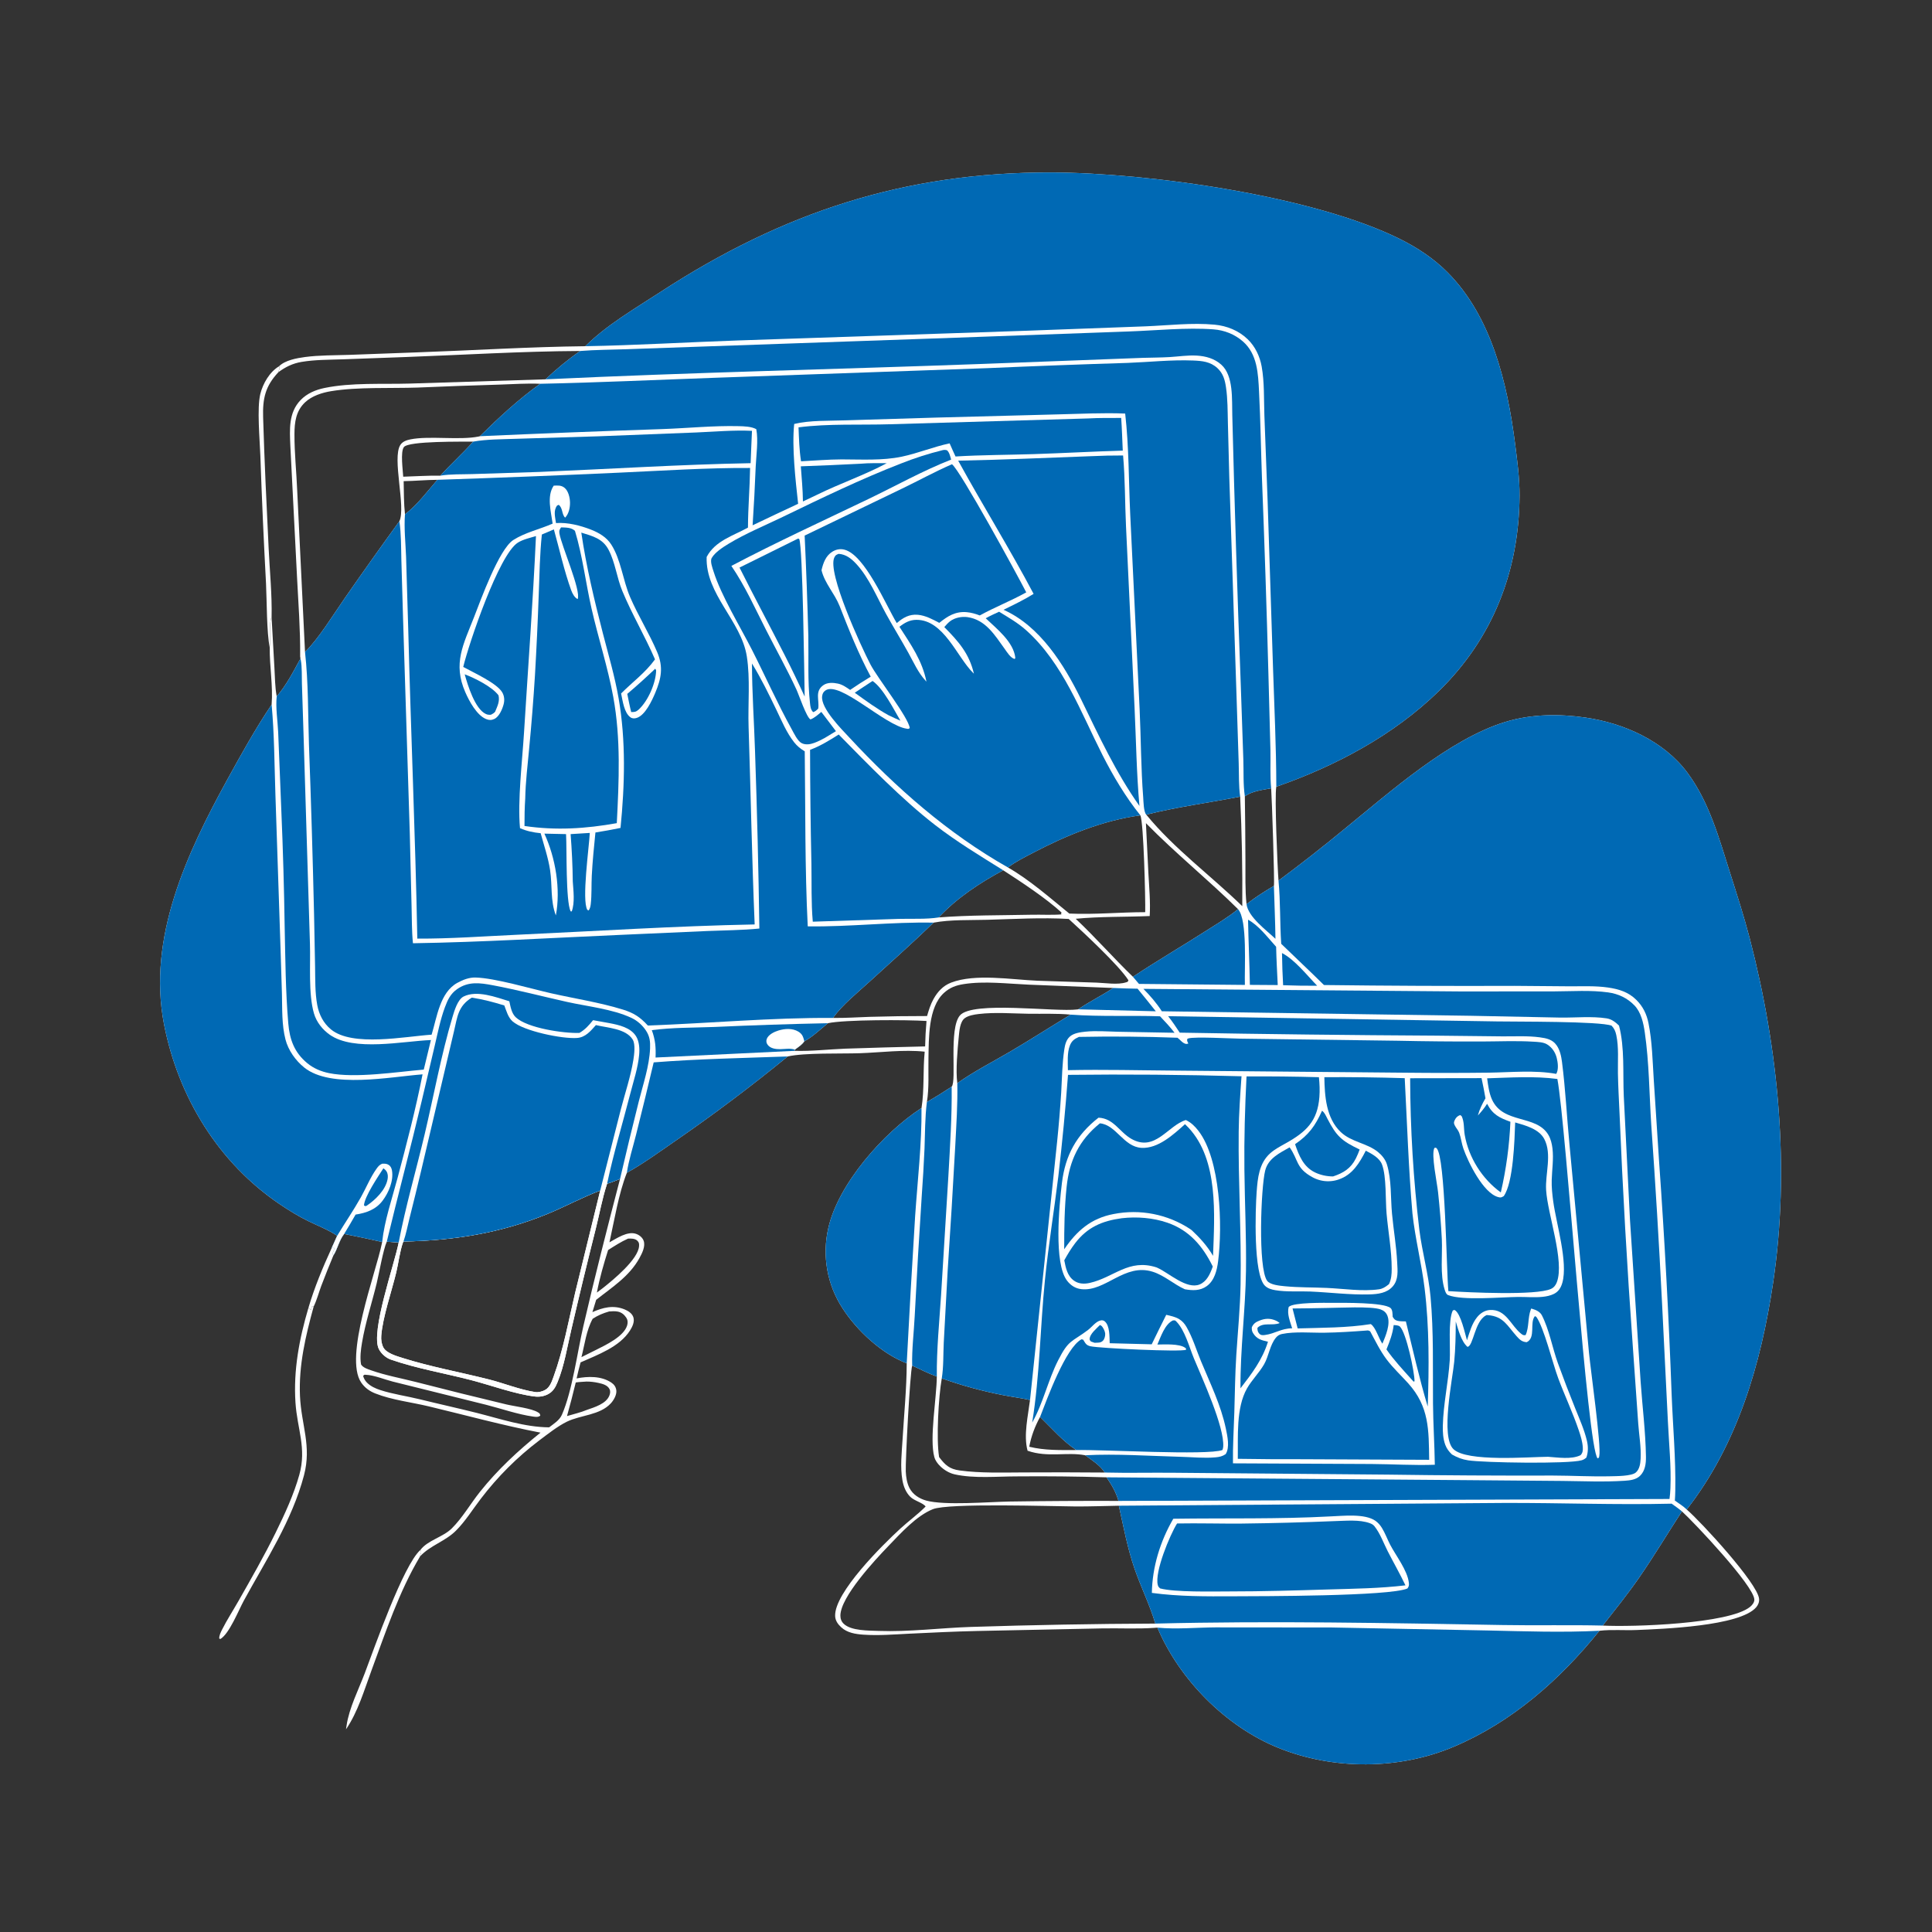
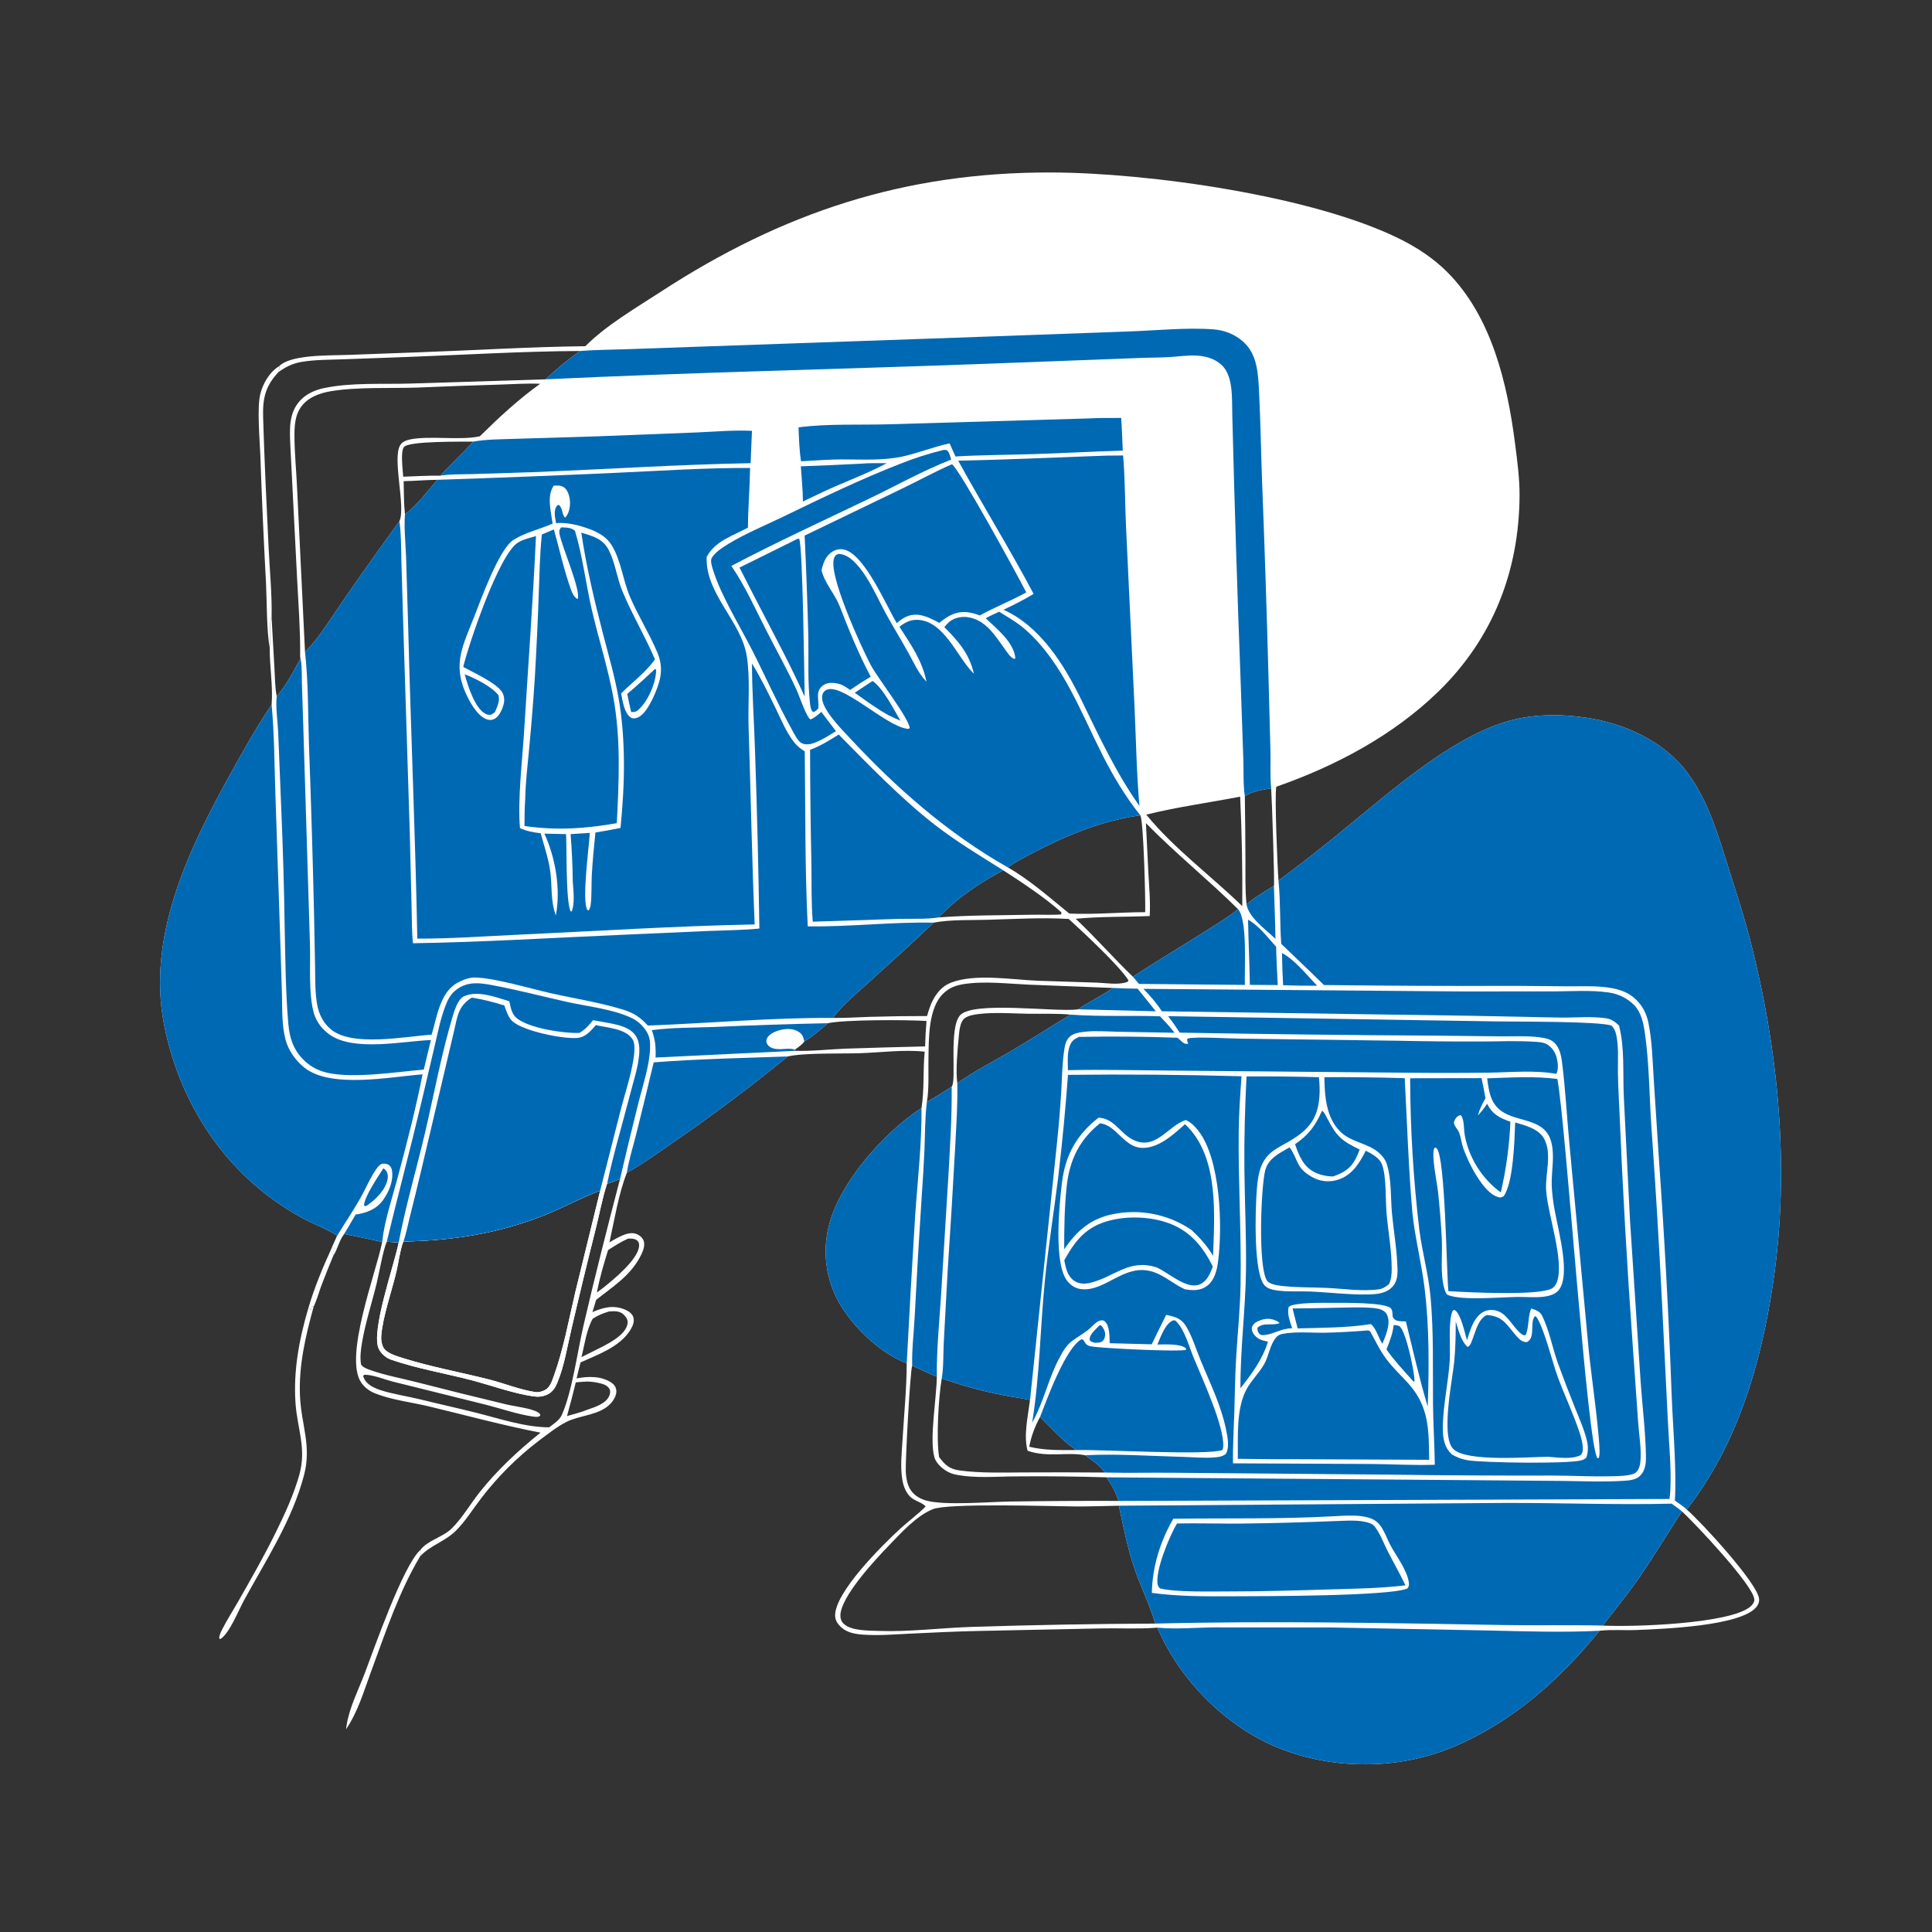
<svg xmlns="http://www.w3.org/2000/svg" width="1024" height="1024">
  <rect width="100%" height="100%" fill="#333333" stroke="none" />
  <path fill="white" d="M310.22 183.5C321.565 172.2 336.748 163.41 350.09 154.725C414.918 112.52 479.525 91.205 557.147 91.411C608.833 91.547 696.111 103.792 742.116 126.736C751.261 131.297 759.861 136.973 767.096 144.226C790.577 167.764 798.877 203.027 802.996 234.943C804.169 244.036 805.447 253.562 805.394 262.736C805.161 302.63 791.276 338.325 762.567 366.34C738.565 389.761 707.904 406.015 676.464 416.984C675.489 422.02 677.098 460.009 677.63 466.749Q695.378 453.576 712.429 439.513C736.566 419.903 768.058 391.767 797.837 382.638C811.489 378.453 826.225 378.299 840.263 380.32C860.602 383.248 881.723 392.646 894.296 409.469C905.927 425.031 911.162 444.385 916.966 462.635C920.638 474.183 924.37 485.731 927.417 497.463C942.739 556.45 948.794 619.677 939.742 680.155C933.341 722.93 920.972 765.542 893.997 800.068C901.63 806.634 931.558 839.137 932.347 847.394C932.506 849.06 931.913 850.605 930.839 851.864C922.23 861.961 880.836 863.374 867.474 863.937C861.019 864.209 854.111 863.597 847.736 864.332C826.842 890.278 801.475 912.699 770.527 925.802C741.523 938.083 706.694 938.219 677.521 926.39C649.742 915.127 625.115 890.278 613.463 862.697C612.985 862.668 612.427 862.757 611.955 862.79C602.795 863.434 593.361 862.914 584.162 863.086L517.799 864.458C505.913 864.723 493.957 865.306 482.079 865.882C473.948 866.276 465.677 866.97 457.543 866.402C453.416 866.114 449.018 865.415 445.868 862.501C444.089 860.855 442.728 858.99 442.64 856.503C442.2 844.112 467.79 818.814 477.268 810.135C481.616 806.154 486.455 802.665 490.599 798.479C489.132 796.448 484.624 795.515 482.435 793.305C480.074 790.922 478.871 787.778 478.296 784.525C477.048 777.474 477.968 769.816 478.39 762.712C479.18 749.394 480.536 735.924 480.581 722.587C467.294 717.443 454.338 705.422 446.666 693.591Q445.902 692.429 445.197 691.231Q444.493 690.032 443.85 688.799Q443.207 687.566 442.627 686.303Q442.047 685.039 441.531 683.748Q441.016 682.457 440.566 681.141Q440.116 679.825 439.733 678.489Q439.351 677.152 439.036 675.798Q438.721 674.443 438.475 673.075Q438.229 671.707 438.052 670.328Q437.876 668.948 437.769 667.562Q437.662 666.176 437.625 664.786Q437.588 663.396 437.622 662.006Q437.655 660.616 437.759 659.23Q437.862 657.843 438.036 656.464Q438.209 655.084 438.452 653.715Q438.694 652.346 439.006 650.991C444.147 627.665 468.331 600.224 488.421 587.276C489.988 577.494 489.127 567.292 490.107 557.407C479.027 556.206 466.922 557.843 455.715 558.226C445.572 558.572 426.597 557.909 417.518 559.937C398.164 575.746 378.532 590.524 357.95 604.703C349.581 610.468 341.118 616.65 332.244 621.594C327.835 632.843 325.667 646.548 323.028 658.45C326.897 656.347 332.499 652.446 337.036 653.944C338.762 654.514 340.416 655.785 341.097 657.509C342.262 660.462 340.31 664.3 338.902 666.841C333.508 676.58 324.43 682.235 315.979 688.948L313.992 695.453C319.609 692.989 325.05 691.583 331.019 694.002C332.907 694.767 334.984 696.071 335.675 698.109C336.486 700.502 335.183 703.199 333.924 705.178C328.342 713.955 316.799 718.037 307.715 722.096Q306.566 726.318 305.609 730.588C311.578 729.421 318.665 729.236 323.967 732.765C325.464 733.761 326.406 735.043 326.654 736.865C326.977 739.233 325.272 742.163 323.736 743.82C317.836 750.181 307.778 749.925 300.428 753.543C295.396 756.019 290.262 760.138 285.765 763.496Q281.398 766.809 277.266 770.41Q273.133 774.011 269.255 777.884Q265.376 781.757 261.769 785.884Q258.161 790.011 254.842 794.373C250.528 799.988 246.594 806.395 241.572 811.374C235.943 816.956 228.13 819.051 222.7 824.843C222.724 824.046 222.656 824.439 223.021 823.494C223.432 822.428 223.232 822.497 222.847 821.478C226.667 816.373 234.826 814.716 239.488 810.06C245.134 804.419 249.324 797.082 254.294 790.825C263.74 778.935 274.674 768.839 286.474 759.331C266.556 755.501 246.953 750.126 227.233 745.399C217.971 743.179 207.733 742.044 198.901 738.552C195.845 737.343 193.317 735.516 191.445 732.787C182.191 719.295 199.118 675.017 202.383 659.117L202.55 658.282Q192.509 656.014 182.411 654.015C179.744 657.326 178.988 661.801 176.734 665.352C175.452 664.313 177.494 662.907 177.06 661.426L175.809 661.439L178.693 655.008C174.026 651.762 168.309 649.644 163.197 647.115C158.11 644.598 153.232 641.6 148.524 638.431C115.715 616.347 94.414 581.351 86.925 542.812C78.026 497.018 99.109 452.029 120.603 412.975C127.982 399.567 135.423 386.153 143.969 373.448C144.75 363.607 142.848 353.115 142.955 343.142C143.441 339.934 142.528 328.986 143.95 327.217L145.449 353.997C145.747 358.933 145.741 364.268 146.661 369.117C151.987 362.832 155.369 356.183 159.26 349.014C159.076 347.937 159.085 348.304 159.091 347.401C159.193 333.677 158.168 320.061 157.456 306.364L153.887 236.232C153.522 227.688 152.88 218.724 159.323 212.047C162.745 208.5 167.294 206.602 172.045 205.628C186.388 202.686 202.425 203.728 217.065 203.303L289.113 201.053C294.745 195.768 301.173 190.387 307.542 186.026C276.53 186.184 245.432 188.117 214.436 189.255L181.913 190.435C174.605 190.695 167.058 190.605 159.834 191.816C155.162 192.599 151.325 194.481 147.555 197.271C147.652 196.615 147.569 196.995 147.936 196.054C148.353 194.988 148.224 195.146 147.892 194.137C151.063 190.945 157.288 189.816 161.643 189.237C169.289 188.22 177.267 188.35 184.979 188.091L221.252 186.753C250.866 185.716 280.598 183.823 310.22 183.5ZM659.795 422.03Q660.041 439.01 660.104 455.992C660.142 463.64 659.89 471.623 660.674 479.217C665.191 475.655 670.253 472.463 675.195 469.531C675.647 468.165 674.101 422.432 673.741 417.825C669.042 418.687 663.805 419.242 659.795 422.03ZM593.006 798.061C585.35 798.194 577.664 798.497 570.009 798.453C557.371 798.38 502.768 796.539 494.413 799.905C485.632 803.442 477.342 812.723 470.81 819.496C463.649 826.921 445.488 846.43 445.425 856.272C445.414 857.975 445.958 859.465 447.201 860.65C451.16 864.426 460.4 864.224 465.704 864.419C481.905 865.014 498.478 862.826 514.709 862.302Q563.517 860.733 612.349 860.533C609.435 850.633 604.678 841.157 601.311 831.374C597.597 820.583 595.471 809.19 593.006 798.061ZM254.367 231.199C264.532 221.182 274.683 211.754 286.296 203.41C279.25 203.101 272.056 203.624 265.007 203.84Q243.199 204.469 221.402 205.413C207.065 205.902 189.408 205.031 175.54 207.32C170.697 208.119 165.343 209.812 161.711 213.222C156.81 217.826 156.086 223.826 156.068 230.19C156.039 240.076 157.116 250.046 157.522 259.931L161.664 345.568C168.824 338.617 176.703 325.72 182.677 317.121Q196.968 296.545 211.684 276.271C215.24 268.888 207.67 242.748 212.201 235.815C213.382 234.008 215.464 233.298 217.484 232.888C227.569 230.84 243.509 233.454 253.775 231.353C253.975 231.312 254.17 231.25 254.367 231.199ZM441.482 539.518C447.941 539.645 454.45 539.139 460.908 538.951Q476.129 538.5 491.356 538.52C492.273 535.386 493.176 532.382 494.774 529.517C496.961 525.596 499.858 522.436 504.116 520.805C516.942 515.892 536.184 519.242 549.924 519.81L581.188 520.813C585.91 520.972 592.424 522.102 596.893 520.635C597.945 520.289 597.591 520.548 598.094 519.572C593.167 511.726 573.8 493.786 566.425 487.062C552.211 486.239 537.481 487.109 523.247 487.509C514.1 487.767 503.771 487.336 494.791 489.024C483.814 499.706 472.174 509.971 460.865 520.32C454.314 526.315 446.726 532.317 441.482 539.518ZM321.775 627.381L321.586 627.952C319.175 635.44 317.721 643.423 315.815 651.07Q309.065 677.815 302.821 704.683C300.619 713.926 299.131 723.755 295.514 732.562C294.383 735.315 293.185 737.493 290.478 738.937C288.395 740.049 285.937 740.459 283.602 740.192C273.236 739.005 259.956 734.142 249.59 731.458C235.604 727.837 220.777 725.339 207.146 720.601C204.537 719.694 202.028 717.469 200.79 714.997C196.294 706.025 209.133 669.913 211.317 658.536L205.001 658.114C203.077 662.416 200.942 674.819 199.674 680.054C197.129 690.556 193.647 701.043 191.866 711.687C191.249 715.375 190.708 719.492 191.368 723.2C192.386 724.899 194.964 725.688 196.754 726.319C204.275 728.968 212.557 730.484 220.307 732.447Q244.299 738.627 268.399 744.374C272.613 745.388 281.738 746.433 285.154 748.579C286.11 749.179 286.097 749.149 286.376 750.299C285.305 751.228 283.875 750.998 282.52 750.806C274.254 749.636 265.659 746.586 257.514 744.53L208.154 732.267C203.923 731.196 198.188 728.82 193.944 728.672C192.853 728.634 193.3 728.508 192.455 729.272C192.898 730.722 193.474 731.785 194.557 732.871C196.453 734.772 199.036 735.939 201.555 736.759C208.258 738.94 215.69 739.969 222.578 741.667C232.596 744.135 242.676 746.348 252.677 748.863C265.244 752.023 277.993 756.416 291.06 756.519C293.56 754.565 296.528 752.825 297.844 749.807C303.331 737.223 305.956 716.884 309.161 703.004C315.188 676.904 321.863 650.804 328.626 624.883C326.37 625.728 324.089 626.725 321.775 627.381ZM497.531 486.256C513.768 484.998 530.545 485.173 546.859 484.828C552.155 484.716 557.541 485.075 562.815 484.636L563.014 484.133L562.732 484.683L562.357 484.393L562.639 483.665C554.405 476.087 541.218 467.398 531.725 461.268C519.328 467.92 507.193 475.929 497.531 486.256ZM213.71 252.663C220.233 252.479 226.879 252.006 233.397 252.109C239.01 245.912 245.255 240.324 250.793 234.064C245.384 234.161 216.549 233.615 214.06 236.975C212.153 239.551 213.536 249.193 213.71 252.663ZM426.324 551.903C424.857 553.934 423.225 554.867 421.284 556.341L421.166 556.962C430.012 557.238 439.106 556.176 447.961 555.816Q469.147 555.1 490.34 554.625Q490.47 547.869 491.071 541.139C480.912 540.475 447.691 540.379 438.832 542.317C434.926 545.471 430.729 549.527 426.324 551.903ZM315.885 715.48C320.943 712.943 330.703 708.38 332.414 702.444C332.844 700.952 332.751 699.636 331.88 698.317C330.806 696.691 329.33 695.532 327.392 695.161C325.945 694.884 324.321 694.99 322.857 695.101C319.632 696.026 316.976 697.135 314.134 698.965C310.711 705.254 309.939 712.438 308.177 719.308L315.885 715.48ZM322.311 662.548C319.978 669.928 317.792 677.484 316.36 685.095L319.804 682.481C324.816 678.5 338.285 667.526 338.718 660.433C338.797 659.138 338.708 658.452 337.731 657.538C336.509 656.394 334.387 656.411 332.86 656.499C329.129 658.166 325.754 660.368 322.311 662.548ZM310.803 732.26C308.95 732.412 306.986 732.44 305.158 732.741Q303.007 741.688 300.521 750.548C304.01 749.501 307.774 748.648 311.127 747.25C315.121 745.844 321.296 744.048 322.988 739.653C323.424 738.522 323.612 737.376 323.05 736.247C321.965 734.067 319.225 733.42 317.058 732.941C315.058 732.499 312.848 732.245 310.803 732.26ZM570.455 768.556C563.547 764.11 557.202 756.763 551.259 751.009C548.526 756 546.568 761.198 545.522 766.805C553.659 768.804 562.131 768.593 570.455 768.556ZM231.812 254.309C225.845 254.349 219.904 254.943 213.946 255.019C214.045 260.876 214.031 266.748 214.641 272.579C220.964 267.889 226.633 260.257 231.812 254.309ZM849.479 861.588C865.139 862.419 916.572 860.731 927.6 851.654C928.695 850.752 929.892 849.306 929.842 847.8C929.6 840.49 897.879 806.862 891.452 801.065C883.904 812.684 876.775 824.622 868.891 836.013C862.768 844.86 856.103 853.129 849.479 861.588ZM571.46 534.96C577.385 530.843 584.027 527.706 590.025 523.648L545.203 521.886C534.048 521.4 521.728 519.856 510.713 521.608C506.606 522.262 503.43 523.425 500.286 526.285C491.903 533.913 492.312 550.374 492.101 561.001C491.953 568.501 492.508 576.726 491.264 584.122Q497.955 580.232 504.409 575.961C507.146 572.968 502.781 545.315 508.754 538.228C515.401 530.34 559.178 536.516 571.045 535.019C571.184 535.001 571.322 534.979 571.46 534.96ZM507.388 574.116C516.143 567.873 526.277 562.745 535.568 557.281C546.328 550.954 556.792 544.182 567.474 537.773C560.134 537.073 552.525 537.416 545.145 537.311C536.426 537.188 527.423 536.42 518.743 537.447C516.36 537.729 513.234 538.223 511.295 539.691C508.799 541.579 508.456 546.489 508.172 549.431C507.502 556.358 506.468 567.382 507.388 574.116ZM544.634 768.916C542.419 760.764 544.887 750.38 545.933 742.049C541.108 740.959 536.13 740.369 531.271 739.379Q514.882 736.18 499.159 730.556C497.437 740.33 496.161 762.641 497.746 772.278C500.962 776.49 503.201 778.635 508.652 779.374C519.607 780.861 531.298 780.458 542.342 780.42Q563.96 780.29 585.578 780.477C583.003 776.583 578.879 774.011 575.153 771.314C565.338 769.448 555.369 772.657 544.634 768.916ZM657.312 422.231C640.724 425.475 623.971 427.675 607.544 431.775C622.253 449.813 641.77 464.06 658.437 480.286Q658.66 451.243 657.312 422.231ZM483.472 723.782C482.315 727.478 479.834 774.769 480.076 779.907C480.216 782.866 480.672 786.027 482.044 788.689C483.831 792.154 487.251 794.314 490.928 795.336C500.626 798.029 524.055 796.027 535.245 795.838Q564.028 795.414 592.814 795.519C591.441 790.675 589.264 787.177 586.492 783.015Q562.75 782.298 538.998 782.515C528.497 782.511 516.327 783.719 506.092 781.46C503.153 780.812 500.374 779.142 498.247 777.033C496.923 775.72 495.731 774.123 495.226 772.305C492.518 762.562 496.444 740.829 496.536 729.592C492.089 728.003 487.767 725.753 483.472 723.782ZM213.849 658.034C213.758 658.203 213.639 658.359 213.576 658.54C211.898 663.368 211.223 669.391 210.008 674.427C207.624 684.312 202.832 698.181 202.081 707.882C201.912 710.058 202.186 712.21 203.188 714.175C204.712 717.164 210.113 718.727 213.201 719.703C228.179 724.438 243.858 727.26 259.086 731.11C267.153 733.149 275.442 736.562 283.625 737.816C285.393 738.087 287.509 737.525 289.041 736.645C291.523 735.22 292.5 732.151 293.432 729.592C298.58 715.463 301.392 699.85 304.838 685.212L318.115 631.017C308.572 634.615 299.709 639.47 290.311 643.342C265.479 653.574 240.571 657.52 213.849 658.034ZM609.365 485.523C596.42 486.055 583.003 485.724 570.151 486.972C580.663 496.881 590.123 507.715 600.479 517.718C613.182 509.256 626.414 501.565 639.272 493.33C644.966 489.682 650.965 486.191 656.178 481.866C640.329 466.183 622.959 452.231 607.361 436.284L608.678 462.955C609.089 470.388 609.808 478.095 609.365 485.523ZM604.414 432.149C584.475 434.841 565.247 442.726 547.532 452.009C543.059 454.353 538.266 456.726 534.238 459.771C545.706 466.32 556.517 475.904 566.758 484.207C580.037 484.826 593.65 483.469 606.988 483.472C607.143 476.614 606.171 435.808 604.414 432.149Z" />
-   <path fill="#0069B4" d="M310.22 183.5C321.565 172.2 336.748 163.41 350.09 154.725C414.918 112.52 479.525 91.205 557.147 91.411C608.833 91.547 696.111 103.792 742.116 126.736C751.261 131.297 759.861 136.973 767.096 144.226C790.577 167.764 798.877 203.027 802.996 234.943C804.169 244.036 805.447 253.562 805.394 262.736C805.161 302.63 791.276 338.325 762.567 366.34C738.565 389.761 707.904 406.015 676.464 416.984L676.465 416.504C676.433 395.664 675.405 374.719 674.724 353.882L671.853 265.213L670.153 220.214C669.853 211.761 670.21 202.587 668.715 194.266C667.741 188.849 665.264 183.61 661.268 179.773C656.51 175.204 650.278 172.694 643.766 172.081C631.842 170.958 619.301 172.47 607.337 172.958L544.271 175.293L391.055 180.45C364.114 181.378 337.174 183.016 310.22 183.5Z" />
  <path fill="#0069B4" d="M677.63 466.749Q695.378 453.576 712.429 439.513C736.566 419.903 768.058 391.767 797.837 382.638C811.489 378.453 826.225 378.299 840.263 380.32C860.602 383.248 881.723 392.646 894.296 409.469C905.927 425.031 911.162 444.385 916.966 462.635C920.638 474.183 924.37 485.731 927.417 497.463C942.739 556.45 948.794 619.677 939.742 680.155C933.341 722.93 920.972 765.542 893.997 800.068C892.159 798.269 889.806 796.835 887.71 795.341Q887.89 792.674 887.94 790.001C888.238 773.131 886.661 755.976 886.003 739.095Q883.747 677.558 879.386 616.135L876.526 572.269C875.884 562.331 875.705 552.13 873.747 542.353C872.782 537.535 870.835 533.494 867.318 529.99C863.074 525.762 857.998 524.235 852.233 523.4C845.489 522.423 838.653 522.805 831.862 522.764L802.755 522.526Q752.24 522.721 701.728 522.085C694.276 514.705 686.59 507.555 679.072 500.241C678.31 489.122 678.713 477.823 677.63 466.749Z" />
  <path fill="#0069B4" d="M178.693 655.008C174.026 651.762 168.309 649.644 163.197 647.115C158.11 644.598 153.232 641.6 148.524 638.431C115.715 616.347 94.414 581.351 86.925 542.812C78.026 497.018 99.109 452.029 120.603 412.975C127.982 399.567 135.423 386.153 143.969 373.448C145.421 389.261 145.445 405.391 145.979 421.273L148.695 502.864L149.432 526.759C149.635 534.816 149.288 543.072 151.309 550.947C152.778 556.67 156.684 562.151 161.272 565.833C175.345 577.128 206.9 570.707 223.964 569.429C220.343 587.855 215.553 606.191 210.719 624.33C207.791 635.314 203.777 646.98 202.55 658.282Q192.509 656.014 182.411 654.015C179.744 657.326 178.988 661.801 176.734 665.352C175.452 664.313 177.494 662.907 177.06 661.426L175.809 661.439L178.693 655.008Z" />
  <path fill="white" d="M178.693 655.008C182.82 648.146 187.383 641.505 191.302 634.525C194.082 629.575 196.248 624.11 199.546 619.481C200.44 618.225 201.125 617.372 202.564 616.791C203.867 616.728 205.007 616.723 206.134 617.501C207.095 618.164 207.572 619.287 207.76 620.4C208.671 625.814 206.027 632.03 202.857 636.283C199.286 641.073 194.166 642.88 188.471 643.749Q185.524 648.931 182.411 654.015C179.744 657.326 178.988 661.801 176.734 665.352C175.452 664.313 177.494 662.907 177.06 661.426L175.809 661.439L178.693 655.008Z" />
  <path fill="#0069B4" d="M203.211 619.216C203.816 619.646 204.421 620.175 204.824 620.807C205.62 622.053 205.689 623.572 205.432 624.984C204.388 630.73 198.943 635.971 194.27 639.104C193.357 639.33 193.811 639.373 192.915 638.898C193.172 634.21 200.509 623.419 203.211 619.216Z" />
  <path fill="#0069B4" d="M613.463 862.697C623.515 863.628 634.06 862.615 644.173 862.548L705.751 862.599L788.637 864.189C808.174 864.622 828.225 865.332 847.736 864.332C826.842 890.278 801.475 912.699 770.527 925.802C741.523 938.083 706.694 938.219 677.521 926.39C649.742 915.127 625.115 890.278 613.463 862.697Z" />
  <path fill="#0069B4" d="M307.542 186.026C315.667 185.377 323.838 185.372 331.982 185.093L374.14 183.618L506.735 178.986L598.358 175.678C612.753 175.177 628.954 173.49 643.137 174.564C648.933 175.003 654.308 177.107 658.724 180.939C666.475 187.666 666.838 198.073 667.322 207.604C668.096 222.864 668.322 238.173 668.865 253.446Q670.893 305.147 672.277 356.869L673.356 397.665C673.5 404.323 673.094 411.222 673.741 417.825C669.042 418.687 663.805 419.242 659.795 422.03C658.848 415.843 659.208 408.855 658.995 402.584L657.606 362.302Q654.913 291.183 653.138 220.035C652.889 211.814 653.897 199.17 647.308 193.276C643.661 190.014 639.08 188.752 634.292 188.47C629.516 188.189 624.575 188.993 619.8 189.265C615.164 189.529 610.49 189.526 605.845 189.665L520.434 192.898C443.354 195.73 366.153 197.408 289.113 201.053C294.745 195.768 301.173 190.387 307.542 186.026Z" />
  <path fill="#0069B4" d="M488.421 587.276C488.602 606.183 486.336 625.593 485.045 644.482Q482.615 683.523 480.581 722.587C467.294 717.443 454.338 705.422 446.666 693.591Q445.902 692.429 445.197 691.231Q444.493 690.032 443.85 688.799Q443.207 687.566 442.627 686.303Q442.047 685.039 441.531 683.748Q441.016 682.457 440.566 681.141Q440.116 679.825 439.733 678.489Q439.351 677.152 439.036 675.798Q438.721 674.443 438.475 673.075Q438.229 671.707 438.052 670.328Q437.876 668.948 437.769 667.562Q437.662 666.176 437.625 664.786Q437.588 663.396 437.622 662.006Q437.655 660.616 437.759 659.23Q437.862 657.843 438.036 656.464Q438.209 655.084 438.452 653.715Q438.694 652.346 439.006 650.991C444.147 627.665 468.331 600.224 488.421 587.276Z" />
  <path fill="#0069B4" d="M159.26 349.014C159.31 349.257 159.363 349.5 159.409 349.745C160.149 353.627 159.896 358.275 160.02 362.24L160.854 388.273L164.276 500.214C164.639 511.389 163.39 526.734 166.403 537.132C167.725 541.696 170.913 545.716 174.764 548.421C187.641 557.469 213.424 551.834 228.397 551.243L224.606 566.902C210.069 568.168 188.35 571.581 174.437 568.791C170.206 567.943 166.164 566.257 162.831 563.485C155.986 557.793 153.524 551.007 152.792 542.391C151.35 525.408 151.247 508.199 150.878 491.16Q150.426 460.62 149.128 430.104L147.436 388.032C147.159 382.071 146.024 374.969 146.661 369.117C151.987 362.832 155.369 356.183 159.26 349.014Z" />
  <path fill="#0069B4" d="M346.468 563.084C370.014 561.222 393.905 560.796 417.518 559.937C398.164 575.746 378.532 590.524 357.95 604.703C349.581 610.468 341.118 616.65 332.244 621.594C333.248 614.858 335.486 608.01 337.135 601.383Q341.936 582.266 346.468 563.084Z" />
  <path fill="#0069B4" d="M660.674 479.217C665.191 475.655 670.253 472.463 675.195 469.531C675.456 478.88 675.903 488.247 676.016 497.597C671.121 492.928 661.602 486.078 660.674 479.217Z" />
  <path fill="#0069B4" d="M231.812 254.309Q279.883 252.739 327.929 250.533C351.054 249.488 374.418 247.914 397.563 248.037C397.407 258.577 396.471 269.109 396.438 279.641C388.528 283.998 378.997 286.654 374.541 295.203C373.841 314.974 392.865 329.065 395.828 347.882C397.714 359.854 396.37 373.149 396.769 385.329C397.91 420.197 398.522 455.12 399.991 489.971C357.886 490.792 315.774 493.518 273.707 495.457C256.233 496.262 238.677 497.571 221.186 497.488C220.139 442.759 217.761 388.086 216.369 333.37L215.224 295.058C214.943 287.688 214.083 279.913 214.641 272.579C220.964 267.889 226.633 260.257 231.812 254.309Z" />
  <path fill="white" d="M293.48 257.405C295.609 257.323 297.416 257.11 299.192 258.53C301.297 260.213 302.11 263.942 302.12 266.486C302.13 269.225 301.465 272.339 299.526 274.37C297.654 272.541 298.388 269.349 296.154 267.569L295.27 267.942C293.196 270.747 294.251 273.977 294.686 277.238C300.874 276.79 307.665 278.516 313.392 280.782C317.541 282.423 321.501 284.763 323.965 288.593C329.107 296.584 330.149 307.575 333.918 316.352C338.22 326.368 344.119 335.677 348.344 345.689C351.647 353.517 350.518 359.551 347.313 367.175C345.584 371.288 341.982 379.144 337.413 380.533C336.314 380.867 335.168 380.907 334.197 380.224C330.744 377.796 330.036 371.353 329.194 367.554C335.283 361.45 342.079 356.532 347.168 349.477C341.874 337.226 335.011 325.682 329.859 313.281C326.927 306.224 326.109 298.195 322.575 291.425C319.436 285.412 314.117 284.172 308.104 282.291C310.715 300.238 315 318.079 319.525 335.629C322.465 347.032 325.845 358.448 327.868 370.057C331.797 392.601 331.142 416.132 328.89 438.814Q322.266 440.179 315.587 441.24C314.825 448.856 314.048 456.506 313.655 464.151C313.399 469.141 313.681 474.279 313.107 479.228C312.96 480.497 312.724 481.477 312.017 482.565L311.293 482.24C308.263 477.16 312.21 449.198 312.603 441.465L302.439 442.101C303.08 450.477 303.503 458.788 303.584 467.189C303.894 472.037 304.761 478.416 303.036 483.065L302.434 483.031C299.805 477.523 300.475 450.184 300.021 442.095L288.541 441.842C294.44 454.668 297.247 471.25 294.615 485.2C291.634 477.318 292.787 469.413 291.564 461.227C290.584 454.665 288.306 448.037 286.56 441.618C282.624 441.22 279.241 440.54 275.611 438.945C274.279 424.457 276.807 403.413 277.745 388.243C279.89 353.558 282.484 318.844 284.079 284.133C280.955 285.079 277.216 285.876 274.456 287.621C264.42 293.966 248.603 340.817 245.524 353.485C250.945 356.496 263.177 361.97 266.146 366.888C267.317 368.827 267.504 371.095 266.939 373.261C266.273 375.814 264.594 379.844 262.041 381.055C260.519 381.777 259.222 381.754 257.691 381.138C252.678 379.121 248.69 371.618 246.612 366.872C239.917 351.581 245.608 341.561 251.252 327.098C254.729 318.186 264.461 291.081 272.085 286.199C278.291 282.226 286.149 280.503 292.909 277.536C292.064 271.284 289.672 262.965 293.48 257.405Z" />
  <path fill="#0069B4" d="M297.372 279.525C299.988 279.625 302.685 279.497 304.734 281.343C308.757 294.545 310.452 309.037 313.527 322.529C317.104 338.229 322.152 353.59 325.053 369.442C329.101 391.562 328.066 413.963 326.916 436.287C310.38 439.241 294.72 440.24 277.99 437.789C277.978 432.914 278.058 428.099 278.384 423.23C278.545 414.514 279.627 405.808 280.426 397.131Q282.312 377.568 283.537 357.953Q284.79 336.404 285.549 314.831C285.939 304.344 286.106 293.741 287.196 283.304L293.567 280.594C296.482 291.034 299.074 302.77 302.754 312.868C303.355 314.519 304.53 316.779 306.171 317.531C308.107 313.063 297.576 289.275 296.511 282.76C296.27 281.282 296.553 280.725 297.372 279.525Z" />
  <path fill="#0069B4" d="M246.3 357.4C251.479 359.32 260.886 364.002 264.225 368.556C264.978 371.793 263.601 374.34 262.411 377.275C261.67 378.055 261.151 378.336 260.214 378.828C259.178 378.882 258.525 378.884 257.554 378.444C251.725 375.804 247.869 363.041 246.3 357.4Z" />
  <path fill="#0069B4" d="M347.295 354.424L347.762 355.282C347.66 361.964 343.493 371.545 338.491 376.104C337.174 377.305 336.284 377.45 334.544 377.397C333.725 374.232 333.141 370.974 332.464 367.773C337.575 363.484 342.455 359.014 347.295 354.424Z" />
  <path fill="white" d="M294.204 260.175C295.996 260.428 297.215 260.593 298.434 262.033C298.999 263.785 298.611 265.323 298.323 267.105C296.56 266.751 295.326 266.657 294.089 265.202C293.483 263.461 293.896 261.952 294.204 260.175Z" />
  <path fill="#0069B4" d="M619.132 538.604L793.424 541.373C803.122 541.563 848.309 541.216 854.201 543.644C855.63 545.188 856.227 546.584 856.672 548.644C858.053 555.052 857.421 562.265 857.533 568.801C857.648 575.55 858.034 582.307 858.339 589.05Q860.892 650.898 865.353 712.638L868.297 754.497C868.731 760.525 869.891 767.111 869.572 773.115C869.437 775.65 869.058 778.709 866.997 780.471C864.687 782.445 856.531 782.382 853.445 782.457C843.364 782.703 833.261 782.097 823.174 782.074Q779.46 782.201 735.75 781.577L622.399 780.596C610.14 780.467 597.828 780.785 585.578 780.477C583.003 776.583 578.879 774.011 575.153 771.314C591.842 770.45 609.133 771.701 625.869 772.137C631.879 772.293 638.295 772.967 644.266 772.419C646.314 772.231 647.93 771.886 649.63 770.715C651.905 767.205 650.551 761.081 649.727 757.182C647.062 744.564 641.435 733.282 636.552 721.472C634.058 715.441 632.142 708.954 628.859 703.295C627.899 701.639 626.723 700.256 625.09 699.236C622.991 697.925 620.509 697.447 618.132 696.878C615.56 702.084 612.926 707.268 610.427 712.508L588.162 711.935C588.021 708.651 588.294 702.573 585.484 700.306C584.882 699.821 584.221 699.709 583.451 699.84C580.91 700.273 578.653 703.417 576.66 704.916C567.84 711.546 566.468 709.9 560.8 721.068C555.454 731.604 552.86 743.835 547.079 753.987C551.115 729.188 551.317 703.457 553.839 678.442C555.691 660.072 558.669 641.875 560.924 623.56Q564.074 596.684 566.064 569.697Q612.052 569.153 658.026 570.444C657.354 580.222 656.636 590.026 656.533 599.829C656.249 626.826 658.012 653.788 657.532 680.793C657.311 693.223 656.067 705.725 655.271 718.132C654.62 728.277 654.523 738.402 654.217 748.556C653.945 757.569 653.355 766.578 653.495 775.598L727.098 775.949C738.223 776.025 749.366 776.747 760.487 776.348C760.336 765.463 759.601 754.595 759.519 743.711C759.376 724.892 759.913 706.06 758.213 687.288C757.133 675.363 753.796 663.772 752.286 651.909Q747.535 611.84 747.398 571.491L785.245 571.429C785.978 574.981 786.747 578.53 787.332 582.11C785.611 585.082 784.205 587.9 783.301 591.241C785.142 589.239 786.733 587.34 788.189 585.028C791.145 590.727 794.747 592.477 800.548 594.556Q800.141 604.016 798.868 613.399Q797.594 622.782 795.464 632.008C785.615 624.942 778.381 613.477 776.32 601.428C775.762 598.168 776.181 594.529 774.67 591.523L773.922 591C772.524 591.495 771.654 592.331 771.023 593.728C770.484 594.921 770.494 595.336 771.086 596.541C771.747 597.886 772.878 598.99 773.407 600.417C774.389 603.062 774.671 606.044 775.616 608.751C778.104 615.88 786.064 632.288 794.025 634.469C795.52 634.878 795.719 634.678 797.012 633.981C802.116 626.856 802.747 604.228 803.068 594.916C808.449 596.485 815.698 598.345 818.505 603.714C822.695 611.727 818.952 622.117 819.472 630.74C820.245 643.565 829.34 668.372 825.173 679.563C824.584 681.143 823.602 682.449 822.039 683.155C814.088 686.746 778.232 685.004 767.664 684.316C766.636 673.868 766.082 613.093 761.459 608.631C760.96 608.149 760.962 608.326 760.246 608.432C758.445 612.027 761.703 626.92 762.209 631.961Q763.561 644.401 764.204 656.897C764.581 665.269 763.182 675.429 765.662 683.41C765.98 684.433 766.461 686.009 767.546 686.43C775.289 689.434 795.335 687.5 804.55 687.411C808.848 687.37 813.335 687.783 817.606 687.352C819.676 687.143 821.807 686.704 823.677 685.761C826.08 684.549 827.356 682.431 828.072 679.894C831.17 668.913 824.842 648.49 823.257 636.858C822.743 633.087 822.325 629.207 822.442 625.397C822.614 619.833 823.504 614.27 822.842 608.706C822.543 606.189 821.94 603.616 820.621 601.425C814.126 590.634 796.672 595.854 790.767 582.738C789.251 579.372 788.692 575.178 788.219 571.528C800.524 571.156 813.204 570.255 825.44 571.88C830.047 596.294 841.336 768.115 846.798 772.988C847.659 772.42 847.421 772.786 847.656 771.679C848.777 766.405 843.021 725.736 842.19 716.947L831.815 606.178C830.44 591.8 829.733 577.236 827.896 562.919C827.505 559.87 826.846 556.625 825.057 554.065C822.86 550.921 819.694 550.287 816.109 549.801C809.72 548.933 802.79 549.351 796.335 549.298L761.014 548.911Q693.146 548.533 625.288 547.326C623.325 544.335 621.361 541.405 619.132 538.604Z" />
  <path fill="white" d="M582.227 592.396C590.335 592.725 593.353 600.108 599.783 603.694C612.292 610.67 619.038 596.481 628.529 593.633C631.292 594.967 633.283 596.907 635.155 599.316C646.918 614.448 648.026 649.765 645.622 668.527C645.009 673.311 643.714 678.702 639.592 681.679C636.074 684.219 632.05 684.043 628.002 683.341C622.084 680.689 617.283 676.064 611.007 674.067C596.001 669.293 585.964 684.753 573.067 683.269C569.959 682.911 567.419 681.239 565.55 678.775C558.469 669.442 561.363 639.195 562.837 627.031C564.63 612.24 570.516 601.564 582.227 592.396Z" />
  <path fill="#0069B4" d="M582.968 595.39C591.629 596.161 595.535 607.895 605.037 608.388C613.867 608.847 621.979 601.306 628.078 595.837Q629.066 596.765 629.991 597.757C645.929 614.88 643.708 643.885 642.943 665.635C639.921 660.442 636.013 656.124 631.65 652.038C631.358 651.815 631.062 651.596 630.757 651.391Q629.651 650.664 628.51 649.991Q627.37 649.318 626.198 648.701Q625.026 648.084 623.826 647.525Q622.625 646.966 621.399 646.466Q620.173 645.966 618.924 645.526Q617.675 645.086 616.406 644.707Q615.138 644.328 613.852 644.011Q612.566 643.694 611.267 643.44Q609.967 643.185 608.657 642.995Q607.346 642.804 606.029 642.677Q604.71 642.55 603.388 642.487Q602.065 642.424 600.741 642.425Q599.417 642.426 598.094 642.492Q596.772 642.558 595.454 642.687Q594.136 642.817 592.826 643.011Q591.516 643.204 590.217 643.461C578.273 645.722 570.727 652.334 564.048 662.146C564.028 651.178 564.181 639.877 565.343 628.975C566.832 615.002 571.965 604.264 582.968 595.39Z" />
  <path fill="#0069B4" d="M594.606 645.68C602.539 644.766 611.195 645.446 618.768 648.062C630.438 652.093 637.495 660.512 642.8 671.283L642.636 671.739C641.329 675.309 639.595 679.225 635.844 680.778C628.982 683.618 619.534 674.687 613.467 671.965C613.287 671.885 613.105 671.809 612.924 671.731C598.198 666.988 590.443 677.051 577.648 679.961C574.792 680.611 571.806 680.561 569.321 678.836C565.701 676.323 564.873 672.016 564.088 667.985C565.798 664.887 567.694 661.735 569.844 658.924C576.379 650.383 584.208 647.09 594.606 645.68Z" />
  <path fill="white" d="M811.562 693.558C811.768 693.613 811.975 693.663 812.179 693.723C814.137 694.301 816.266 695.259 817.245 697.178C821.151 704.828 822.773 714.36 825.709 722.488Q830.057 734.46 834.824 746.272C837.057 751.884 839.721 757.753 841.098 763.634C841.803 766.641 841.821 769.605 840.818 772.53C840.018 773.234 839.326 773.678 838.307 773.975C831.309 776.016 786.346 775.282 778.156 774.007C774.931 773.505 772.402 772.529 769.566 770.902C767.991 769.382 766.805 767.871 766.031 765.798C764.856 762.652 764.648 759.07 764.726 755.735C764.998 744.01 767.67 732.557 768.397 720.908C768.821 714.117 767.428 699.98 770.006 694.589C770.749 694.365 770.735 694.149 771.255 694.504C774.315 696.592 776.434 706.671 777.529 710.368C778.913 706.148 780.085 701.556 782.961 698.057C784.622 696.036 786.973 694.494 789.635 694.325C798.301 693.772 800.808 702.683 806.288 706.947C807.244 707.691 807.451 707.746 808.59 707.643C810.496 703.586 809.692 698.441 811.347 694.101C811.416 693.919 811.49 693.739 811.562 693.558Z" />
  <path fill="#0069B4" d="M787.98 697.01L788.617 697.054C796.906 697.681 798.841 702.654 803.878 708.269C805.484 710.059 806.705 711.252 809.202 711.387C814.138 708.971 810.602 701.051 813.527 697.58L814.268 697.944C818.329 703.589 822.928 722.54 825.874 730.448C829.352 739.788 833.659 748.801 836.837 758.258C837.801 761.127 838.752 764.161 838.92 767.202C839.01 768.832 838.882 770.032 837.729 771.282C832.927 773.659 825.675 772.47 820.494 772.127C810.203 772.181 777.609 774.981 770.37 768.095C763.416 761.481 769.877 731.043 770.764 721.784C771.448 714.65 771.548 707.57 771.585 700.412C772.842 704.489 774.486 711.061 777.793 713.857C780.934 713.532 781.563 700.365 787.528 697.239C787.678 697.16 787.829 697.086 787.98 697.01Z" />
  <path fill="#0069B4" d="M211.684 276.271C212.682 283.099 212.564 290.238 212.742 297.136L213.604 326.832L217.201 441.878L218.142 480.456C218.32 486.903 218.217 493.534 218.872 499.945C255.742 499.367 292.726 497.066 329.577 495.47L374.874 493.456C384.074 493.071 393.312 493.061 402.478 492.139Q401.809 445.069 400.176 398.023C399.695 382.611 398.586 367.079 398.561 351.668C403.428 359.548 407.479 367.92 411.509 376.249C414.341 382.101 416.863 388.274 420.907 393.422C422.548 395.512 424.263 396.849 426.532 398.217C426.92 429.078 426.58 460.176 428.119 490.986C450.334 491.305 472.615 488.585 494.791 489.024C483.814 499.706 472.174 509.971 460.865 520.32C454.314 526.315 446.726 532.317 441.482 539.518C408.771 539.315 376.035 542.372 343.367 543.553C339.327 539.117 335.928 536.883 330.195 535.112C317.796 531.282 304.769 529.319 292.118 526.462C281.425 524.047 262.358 518.369 252.014 518.105C248.633 518.019 245.32 519.327 242.399 520.93C233.152 526.006 231.585 539.166 228.77 548.397C214.665 549.333 186.788 555.009 175.389 545.585C171.417 542.301 169.098 537.734 168.159 532.721C166.913 526.073 167.119 519.005 166.997 512.256L166.465 484.976Q165.431 439.844 163.758 394.731C163.212 378.359 163.486 361.869 161.664 345.568C168.824 338.617 176.703 325.72 182.677 317.121Q196.968 296.545 211.684 276.271Z" />
  <path fill="white" d="M205.001 658.114C210.937 633.357 217.543 608.764 223.411 583.991L230.379 554.395C231.993 547.544 233.36 540.504 235.804 533.894C237.253 529.973 238.775 526.693 242.314 524.233C248.289 520.079 254.325 520.922 261.031 522.173C274.242 524.639 287.377 528.098 300.5 531.027C311.381 533.456 324.58 534.771 334.672 539.498C337.766 540.948 340.484 543.368 342.365 546.215C344.409 549.308 344.706 552.062 344.554 555.69C344.158 565.12 340.834 574.768 338.537 583.902Q333.391 604.346 328.626 624.883C326.37 625.728 324.089 626.725 321.775 627.381L321.586 627.952C319.175 635.44 317.721 643.423 315.815 651.07Q309.065 677.815 302.821 704.683C300.619 713.926 299.131 723.755 295.514 732.562C294.383 735.315 293.185 737.493 290.478 738.937C288.395 740.049 285.937 740.459 283.602 740.192C273.236 739.005 259.956 734.142 249.59 731.458C235.604 727.837 220.777 725.339 207.146 720.601C204.537 719.694 202.028 717.469 200.79 714.997C196.294 706.025 209.133 669.913 211.317 658.536L205.001 658.114ZM318.115 631.017C308.572 634.615 299.709 639.47 290.311 643.342C265.479 653.574 240.571 657.52 213.849 658.034C213.758 658.203 213.639 658.359 213.576 658.54C211.898 663.368 211.223 669.391 210.008 674.427C207.624 684.312 202.832 698.181 202.081 707.882C201.912 710.058 202.186 712.21 203.188 714.175C204.712 717.164 210.113 718.727 213.201 719.703C228.179 724.438 243.858 727.26 259.086 731.11C267.153 733.149 275.442 736.562 283.625 737.816C285.393 738.087 287.509 737.525 289.041 736.645C291.523 735.22 292.5 732.151 293.432 729.592C298.58 715.463 301.392 699.85 304.838 685.212L318.115 631.017Z" />
  <path fill="#0069B4" d="M205.001 658.114C210.937 633.357 217.543 608.764 223.411 583.991L230.379 554.395C231.993 547.544 233.36 540.504 235.804 533.894C237.253 529.973 238.775 526.693 242.314 524.233C248.289 520.079 254.325 520.922 261.031 522.173C274.242 524.639 287.377 528.098 300.5 531.027C311.381 533.456 324.58 534.771 334.672 539.498C337.766 540.948 340.484 543.368 342.365 546.215C344.409 549.308 344.706 552.062 344.554 555.69C344.158 565.12 340.834 574.768 338.537 583.902Q333.391 604.346 328.626 624.883C326.37 625.728 324.089 626.725 321.775 627.381C325.158 611.38 329.988 595.491 334.067 579.634C335.792 572.928 338.14 565.981 338.761 559.073C339.046 555.894 338.864 552.027 337.123 549.238C334.221 544.586 328.005 543.235 323.003 542.279C320.123 541.728 317.221 541.277 314.345 540.714C312.116 543.434 310.187 545.677 307.1 547.469C298.831 547.769 279.475 544.952 273.346 539.164C271.124 537.066 270.587 533.556 269.954 530.692C262.875 528.544 252.871 524.663 245.75 528.159C242.587 529.713 240.811 535.734 239.85 538.958C233.803 559.234 229.976 580.443 225.119 601.035C220.614 620.133 214.972 639.279 211.317 658.536L205.001 658.114Z" />
  <path fill="#0069B4" d="M213.849 658.034C215.23 654.069 216.048 649.68 217.075 645.596Q220.203 633.196 223.159 620.755L240.602 546.686C242.446 538.842 242.753 533.283 250.039 528.77C255.967 529.646 261.581 531.16 267.298 532.911C268.425 535.816 269.257 539.207 271.672 541.349C277.513 546.53 298.182 550.739 305.874 550.143C310.376 549.794 313.045 546.449 315.844 543.32C321.91 544.81 331.717 545.098 335.349 551.003C336.868 553.473 336.15 558.971 335.689 561.821C334.283 570.52 331.318 579.307 329.089 587.856L318.115 631.017C308.572 634.615 299.709 639.47 290.311 643.342C265.479 653.574 240.571 657.52 213.849 658.034Z" />
-   <path fill="#0069B4" d="M286.296 203.41C317.159 202.779 348.049 201.308 378.902 200.227L523.776 195.111Q560.697 193.48 597.636 192.346C609.109 191.921 620.917 190.611 632.365 191.079C637.199 191.277 641.562 191.679 645.292 195.151C648.307 197.957 649.212 201.323 649.799 205.26C650.727 211.476 650.65 217.934 650.81 224.21L651.557 253.285L655.399 369.199L656.536 404.508C656.727 410.292 656.496 416.53 657.312 422.231C640.724 425.475 623.971 427.675 607.544 431.775C606.105 430.268 606.078 424.665 605.919 422.62C604.712 407.101 604.747 391.368 604.021 375.803L599.038 272.581C598.213 254.77 598.383 236.941 596.371 219.196C584.658 218.706 572.719 219.356 560.993 219.622L495.878 221.339L447.777 222.797C439.074 223.115 429.426 222.686 420.941 224.706C419.653 236.962 421.641 254.48 423.024 267.016Q410.933 272.653 398.901 278.413Q399.926 262.881 400.536 247.327C400.823 241.185 401.979 233.505 400.851 227.473C398.264 226.038 394.412 225.943 391.484 225.87C378.147 225.537 364.353 226.957 350.988 227.425Q302.667 229.043 254.367 231.199C264.532 221.182 274.683 211.754 286.296 203.41Z" />
  <path fill="#0069B4" d="M593.006 798.061L797.75 796.591C827.133 796.517 856.672 797.675 886.02 796.978C887.86 798.304 889.721 799.597 891.452 801.065C883.904 812.684 876.775 824.622 868.891 836.013C862.768 844.86 856.103 853.129 849.479 861.588C831.907 861.164 814.288 861.612 796.704 861.302C735.205 860.219 673.86 859.016 612.349 860.533C609.435 850.633 604.678 841.157 601.311 831.374C597.597 820.583 595.471 809.19 593.006 798.061Z" />
  <path fill="white" d="M705.287 803.719C711.868 803.471 723.386 802.097 729.035 806.081C730.402 807.045 731.515 808.342 732.399 809.754C734.132 812.521 735.29 815.803 736.807 818.715C739.861 824.575 746.002 832.346 746.731 838.94C746.876 840.256 746.742 840.873 745.969 841.92C736.607 846.089 668.079 846.001 653.573 846.067C639.013 846.132 624.972 846.219 610.511 844.269C610.742 830.46 614.965 816.846 621.87 804.966C649.681 804.57 677.489 805.222 705.287 803.719Z" />
  <path fill="#0069B4" d="M707.28 806.223C713.159 806.086 720.506 805.289 726.071 807.333C727.012 807.679 727.829 808.118 728.47 808.916C731.518 812.717 733.312 817.872 735.526 822.204C738.618 828.252 741.998 834.126 744.915 840.265C731.31 841.884 717.677 842.041 703.999 842.449C686.558 842.971 669.201 843.5 651.75 843.489C642.803 843.494 622.803 844.004 614.86 841.884C614.154 841.161 613.901 841.072 613.644 840.04C611.919 833.13 620.003 813.704 623.866 807.476C635.239 807.263 646.639 807.616 658.017 807.53Q682.658 807.239 707.28 806.223Z" />
  <path fill="#0069B4" d="M534.238 459.771C502.422 441.753 474.942 417.602 450.154 390.892C446.097 386.52 434.913 375.387 435.751 369.002C435.925 367.675 436.357 366.75 437.479 365.964C445.069 360.643 469.042 384.608 480.567 386.218C481.492 386.347 481.422 386.474 482.19 385.888C481.519 380.23 465.173 359.518 461.342 352.154C456.388 342.629 438.36 303.513 442.21 295.493C442.848 294.165 443.23 294.073 444.511 293.551C448.406 293.797 451.31 296.147 453.884 298.93C460.677 306.272 464.905 316.823 469.719 325.556C473.504 332.422 477.623 339.099 481.424 345.957C484.198 350.963 486.614 356.487 490.515 360.722L491.039 361.285C488.805 350.117 482.785 341.62 476.717 332.208C479.486 330.068 482.144 328.539 485.725 328.523C500.167 328.459 507.232 348.164 515.632 356.501L516.195 357.054C513.682 346.345 508.035 339.993 500.502 332.369C501.404 331.293 502.429 330.166 503.534 329.299C505.969 327.389 509.801 326.66 512.808 327.095C522.424 328.484 527.243 336.643 532.419 343.792C533.668 345.517 535.663 348.907 537.869 349.261L538.14 348.67C537.25 340.263 528.251 333.223 522.447 327.701C524.749 326.407 527.145 325.329 529.541 324.225C534.559 327.324 539.419 330.054 543.855 334.017C563.384 351.464 572.829 377.471 584.382 400.259C589.997 411.336 596.631 422.455 604.414 432.149C584.475 434.841 565.247 442.726 547.532 452.009C543.059 454.353 538.266 456.726 534.238 459.771Z" />
  <path fill="#0069B4" d="M567.474 537.773C583.282 538.933 599.033 538.131 614.844 538.658C617.528 541.489 620.172 544.283 622.538 547.389L592.552 546.849C586.89 546.741 580.984 546.222 575.354 546.804C572.653 547.083 569.037 547.535 566.963 549.47C565.071 551.235 564.487 553.724 564.11 556.183C562.958 563.699 562.899 571.502 562.457 579.087Q561.631 592.059 560.309 604.99L545.933 742.049C541.108 740.959 536.13 740.369 531.271 739.379Q514.882 736.18 499.159 730.556C500.155 724.546 499.906 717.77 500.21 711.661L502.278 673.533Q504.495 640.374 506.313 607.19C506.859 596.256 507.639 585.06 507.388 574.116C516.143 567.873 526.277 562.745 535.568 557.281C546.328 550.954 556.792 544.182 567.474 537.773Z" />
  <path fill="#0069B4" d="M606.029 524.116L774.672 525.491L823.867 525.453C833.299 525.425 843.039 524.697 852.395 525.998C857.738 526.741 862.529 528.976 866.293 532.899C869.835 536.59 871.043 542.205 871.763 547.132C874.111 563.192 874.154 580.053 875.205 596.277Q878.542 643.342 880.909 690.465L884.036 753.732C884.596 765.293 885.817 777.161 885.364 788.719Q885.256 791.616 884.87 794.489L592.814 795.519C591.441 790.675 589.264 787.177 586.492 783.015L776.065 784.496L828.103 784.925C839.051 785.047 850.262 785.552 861.185 784.825C864.006 784.637 867.091 784.283 869.232 782.229C871.96 779.612 872.442 775.719 872.39 772.126C872.199 758.943 870.484 745.5 869.566 732.317L863.936 646.813L860.635 580.917C860.086 568.801 861.195 555.335 858.108 543.585C856.263 541.772 854.178 540.162 851.543 539.752C843.692 538.533 834.986 539.446 827.005 539.343L779.512 538.385L615.794 535.991C612.964 531.605 609.686 527.826 606.029 524.116Z" />
  <path fill="#0069B4" d="M578.467 241.78Q586.859 241.378 595.261 241.409C596.36 253.887 596.221 266.517 596.809 279.024L601.346 375.218C602.152 392.484 602.393 409.969 603.933 427.176C591.36 409.364 582.488 390.158 572.978 370.621C563.897 352.12 551.249 331.874 531.89 323.193C537.308 320.544 542.707 317.959 547.835 314.769C535.196 290.901 520.868 267.862 507.86 244.169C531.392 243.67 554.946 242.679 578.467 241.78Z" />
  <path fill="#0069B4" d="M504.569 246.064C508.903 249.187 539.344 304.971 543.934 313.968C535.949 318.43 527.34 321.768 519.303 326.2C517.152 325.357 514.709 324.663 512.398 324.465C506.401 323.951 502.296 326.532 497.844 330.128C494.343 328.282 490.506 326.207 486.501 325.852C481.921 325.447 478.671 327.363 475.302 330.25C469.438 320.512 458.421 294.17 447.598 291.342C445.331 290.75 443.118 291.192 441.142 292.42C437.651 294.589 436.302 298.417 435.423 302.223C437.082 309.166 442.326 314.493 444.978 321.132C449.959 333.9 455.015 346.556 461.504 358.645Q455.944 362.002 450.584 365.671C448.587 364.306 446.566 362.852 444.162 362.334C441.637 361.791 438.603 361.605 436.38 363.169C431.669 366.485 434.42 371.127 433.662 375.604C432.763 376.457 432.197 377.044 430.998 377.453C429.657 376.138 429.506 374.443 429.306 372.627C428.009 360.859 428.649 348.826 428.429 337.002Q427.722 310.427 426.48 283.872L478.217 258.922C487.055 254.681 495.548 249.949 504.569 246.064Z" />
  <path fill="#0069B4" d="M429.349 397.431C434.86 395.367 439.579 392.436 444.53 389.311C460.107 405.187 477.99 423.614 495.485 437.175C506.955 446.067 519.424 453.601 531.725 461.268C519.328 467.92 507.193 475.929 497.531 486.256C490.862 487.329 483.117 486.832 476.294 487.035L430.794 488.513C429.9 478.498 430.24 468.046 430.069 457.969Q429.414 427.704 429.349 397.431Z" />
  <path fill="#0069B4" d="M660.684 570.526Q679.874 570.406 699.056 570.939C699.422 574.397 699.562 577.96 699.301 581.428C698.334 594.226 692.302 599.901 681.631 605.88C678.76 607.488 675.683 609.076 673.213 611.28C667.352 616.511 666.587 624.366 666.051 631.751C665.387 640.885 664.19 675.602 670.507 681.534C671.997 682.933 673.936 683.488 675.909 683.822C682.002 684.853 688.4 684.268 694.563 684.537C704.903 684.988 715.49 686.356 725.823 686.062C730.296 685.934 735.074 685.388 738.182 681.827C741.332 678.219 740.761 673.558 740.537 669.101C740.102 660.462 738.601 651.913 737.796 643.309C736.997 634.773 737.619 625.324 735.088 617.115C734.299 614.558 732.421 612.263 730.366 610.588C724.462 605.777 716.31 605.418 710.597 599.983C702.86 592.624 702.082 580.9 701.938 570.925Q723.24 570.802 744.533 571.453C745.795 595.375 746.545 619.237 748.617 643.118C750.062 656.484 753.43 669.474 755.062 682.775C757.585 703.338 757.44 724.821 756.725 745.509C752.259 730.667 748.859 715.433 745.142 700.383C743.772 700.312 741.989 700.389 740.671 700.043C739.289 699.679 738.862 699.084 738.14 697.912C738.038 696.488 738.174 694.263 737 693.269C733.428 690.245 712.043 690.533 706.557 690.53C702.225 690.528 685.54 690.212 683.062 692.682C682.012 696.419 683.793 700.462 684.874 704.025C679.097 704.071 675.741 706.872 670.498 707.567C669.334 707.721 668.297 707.795 667.445 706.863C666.601 705.94 666.421 704.951 666.476 703.772C669.58 700.638 674.497 702.87 678.267 701.238C677.653 700.718 677.065 700.31 676.325 699.984C673.286 698.645 670.689 698.711 667.609 699.922C665.589 700.716 664.373 701.506 663.481 703.504C663.443 704.701 663.507 705.521 664.15 706.569C666.13 709.8 668.63 710.338 672.054 711.144C669.053 720.758 663.54 727.971 657.476 735.835C657.338 715.081 660.11 694.413 660.393 673.662C660.637 655.726 659.752 637.766 659.556 619.831C659.376 603.335 659.861 586.999 660.684 570.526Z" />
  <path fill="#0069B4" d="M723.981 705.235C725.13 705.111 725.221 705.084 726.224 705.641C728.928 710.63 731.498 715.963 734.914 720.504C738.302 725.009 742.593 728.993 746.372 733.185C757.555 745.591 757.264 757.862 757.489 773.727L690.451 773.423Q673.254 773.475 656.059 773.204C656.244 761.585 655.039 746.282 660.927 735.914C663.499 731.386 667.396 727.635 669.993 723.111C672.511 718.726 673.017 712.925 676.269 708.991C677.137 707.94 678.107 707.326 679.446 707.05C686.38 705.619 694.855 706.468 701.998 706.366C709.346 706.261 716.655 705.781 723.981 705.235Z" />
  <path fill="#0069B4" d="M613.433 712.639C615.213 708.6 617.388 701.782 621.701 699.841C622.764 699.854 622.713 699.632 623.526 700.47C628.056 705.135 630.325 713.973 632.785 719.936C636.991 730.127 649.123 756.381 648.327 766.85C648.281 767.457 648.114 767.966 647.92 768.538C639.966 771.513 583.741 768.22 570.455 768.556C563.547 764.11 557.202 756.763 551.259 751.009C554.907 741.563 564.797 714.329 573.206 709.858L574.115 710.058C574.212 710.223 574.308 710.388 574.407 710.551C575.427 712.232 575.944 713.083 577.966 713.546C582.597 714.608 626.102 716.65 628.636 715.399C628.577 714.614 628.747 714.787 628.096 714.312C625.117 712.137 617.065 712.557 613.433 712.639Z" />
  <path fill="#0069B4" d="M571.851 549.584Q597.989 549.059 624.114 550.029L624.484 550.358L625.107 550.899C625.804 551.513 626.605 552.396 627.418 552.835C628.444 553.39 628.777 553.422 629.842 553.097C629.386 552.028 628.972 551.737 629.328 550.59C629.518 550.516 629.702 550.425 629.898 550.37C633.357 549.39 652.081 550.438 657.317 550.506L740.827 551.611Q762.975 552.086 785.127 552.016C794.285 551.998 803.653 551.55 812.789 552.119C815.085 552.262 818.054 552.327 820.031 553.567C822.656 555.213 824.334 557.718 825.091 560.693C825.718 563.158 826.186 566.921 824.845 569.179C813.531 567.089 800.646 568.376 789.129 568.532Q767.291 568.792 745.452 568.56L623.203 567.45C604.121 567.319 585.105 566.802 566.014 567.211C565.967 563.11 565.546 558.051 567.041 554.193C568.016 551.677 569.448 550.642 571.851 549.584Z" />
  <path fill="#0069B4" d="M683.53 608.116C688.287 614.791 686.729 619.151 695.681 623.975Q696.072 624.189 696.474 624.383Q696.875 624.576 697.286 624.748Q697.698 624.921 698.117 625.072Q698.537 625.223 698.963 625.351Q699.39 625.48 699.823 625.587Q700.256 625.693 700.694 625.777Q701.132 625.861 701.573 625.923Q702.015 625.984 702.459 626.022Q702.903 626.06 703.349 626.075Q703.794 626.09 704.24 626.082Q704.686 626.074 705.131 626.043Q705.575 626.012 706.018 625.957Q706.46 625.903 706.9 625.826Q707.339 625.749 707.773 625.649Q708.208 625.55 708.636 625.427Q709.065 625.305 709.487 625.161C716.864 622.668 720.55 616.404 723.891 609.896C727.059 611.536 731.166 613.679 732.495 617.201C734.903 623.583 734.271 636.079 734.919 643.316C735.786 653.017 737.621 662.682 737.63 672.443C737.633 675.39 737.467 677.818 736.237 680.554C736.063 680.701 735.893 680.852 735.715 680.994C734.263 682.15 732.76 683.098 730.898 683.358C722.067 684.59 712.12 683.028 703.247 682.625C695.841 682.288 688.36 682.448 680.983 681.728C678.366 681.472 673.226 681.035 671.62 678.851C666.691 672.145 668.307 629.33 670.574 620.408C672.229 613.901 678.167 611.182 683.53 608.116Z" />
  <path fill="#0069B4" d="M576.811 221.779C582.617 221.458 588.441 221.532 594.253 221.522C594.658 227.281 594.829 233.072 595.089 238.84C579.379 239.281 563.674 240.187 547.962 240.688C534.149 241.128 520.232 241.11 506.442 241.947C505.362 239.649 504.355 237.308 503.318 234.991C494.687 236.823 486.495 240.259 477.902 242.056C467.677 244.195 456.527 243.5 446.101 243.489C438.953 243.511 431.716 244.143 424.571 244.491C423.621 238.554 423.495 232.502 423.232 226.504C439.225 224.439 455.77 225.356 471.881 224.857L576.811 221.779Z" />
  <path fill="#0069B4" d="M250.793 234.064C258.088 232.758 266.17 232.85 273.594 232.568L316.94 231.251L368.936 229.221C378.728 228.819 388.771 227.881 398.561 228.354C398.36 234.067 398.012 239.782 397.854 245.495C360.42 246.182 323.058 248.594 285.658 250.144L250.353 251.274C244.8 251.456 238.877 251.207 233.397 252.109C239.01 245.912 245.255 240.324 250.793 234.064Z" />
  <path fill="#0069B4" d="M499.665 238.581C500.559 238.39 501.047 238.424 501.93 238.653C503.27 239.856 503.619 241.912 504.12 243.598C489.09 249.497 474.814 257.507 460.269 264.495C436.055 276.128 411.396 287.427 387.636 299.944C394.896 310.543 400.255 322.542 406.072 333.965C411.403 344.434 417.175 354.769 422.111 365.427C423.51 368.447 427.468 380.304 429.588 381.316C431.813 380.447 433.503 378.84 435.323 377.333L443.066 387.538L437.226 391.079C435.438 392.07 433.568 393.008 431.648 393.721C429.49 394.522 427.019 394.959 424.878 393.874C422.705 392.773 420.73 388.519 419.564 386.413C412.012 372.774 405.611 358.29 398.53 344.37C392.247 332.015 382.215 315.642 378.213 302.936C377.628 301.079 376.227 297.472 377.232 295.736C378.998 292.688 383.256 289.972 386.235 288.169C395.289 282.691 405.34 278.582 414.865 273.971C435.523 263.969 456.163 253.971 477.577 245.653Q488.378 241.359 499.665 238.581Z" />
  <path fill="#0069B4" d="M504.409 575.961C504.582 591.739 503.541 607.713 502.651 623.464L498.779 686.62C497.844 700.924 496.396 715.245 496.536 729.592C492.089 728.003 487.767 725.753 483.472 723.782C483.246 715.235 484.391 706.114 484.814 697.543Q486.45 665.725 488.538 633.933Q489.458 621.357 490.012 608.759C490.317 600.564 490.232 592.267 491.264 584.122Q497.955 580.232 504.409 575.961Z" />
  <path fill="#0069B4" d="M423.011 285.448L423.106 285.502L423.004 285.902L423.18 285.473L423.617 285.692C425.497 290.146 426.272 358.078 426.493 369.197Q421.46 358.169 415.967 347.363C408.045 331.808 399.788 316.423 391.957 300.821L423.011 285.448Z" />
  <path fill="#0069B4" d="M656.178 481.866C661.304 487.505 659.507 513.352 659.815 522.024L603.68 521.49L600.479 517.718C613.182 509.256 626.414 501.565 639.272 493.33C644.966 489.682 650.965 486.191 656.178 481.866Z" />
  <path fill="#0069B4" d="M345.469 546C356.318 544.561 367.683 544.728 378.614 544.312Q408.711 542.936 438.832 542.317C434.926 545.471 430.729 549.527 426.324 551.903C424.857 553.934 423.225 554.867 421.284 556.341L421.166 556.962L347.461 560.516C347.683 555.201 347.34 551.027 345.469 546Z" />
  <path fill="white" d="M421.284 556.341C418.841 555.468 416.067 556.048 413.511 556.079C411.244 556.105 408.382 555.772 406.894 553.79C406.187 552.849 405.98 551.79 406.39 550.676C407.249 548.347 410.414 546.85 412.601 546.188C415.951 545.173 420.001 544.886 423.114 546.759C425.312 548.082 425.698 549.545 426.324 551.903C424.857 553.934 423.225 554.867 421.284 556.341Z" />
  <path fill="white" d="M412.474 548.651C415.419 548.366 419.814 548.142 422.413 549.768C423.237 550.284 422.946 550.025 423.248 551.108C422.357 552.497 421.171 552.871 419.721 553.495C416.516 553.534 412.547 553.766 409.634 552.217C408.71 551.726 409.036 552.001 408.645 550.899C409.55 549.566 411.035 549.211 412.474 548.651Z" />
  <path fill="#0069B4" d="M700.712 588.711C702.096 589.738 702.73 591.348 703.511 592.859C708.371 602.259 711.107 604.698 720.649 609.269C720.051 610.87 719.419 612.451 718.647 613.978C715.949 619.318 712.043 621.7 706.555 623.535C703.281 623.534 699.868 622.818 696.917 621.379C690.835 618.415 688.445 612.443 686.414 606.437C693.669 601.477 697.116 596.744 700.712 588.711Z" />
  <path fill="#0069B4" d="M703.139 693.249C709.366 693.233 726.813 692.189 731.813 694.043C733.392 694.629 734.621 695.619 735.293 697.212C737.195 701.723 734.438 707.968 732.703 712.19C730.732 709.436 729.116 703.439 726.539 701.795C713.927 703.822 700.553 703.699 687.788 704.09L685.078 693.517C691.096 693.506 697.121 693.347 703.139 693.249Z" />
  <path fill="#0069B4" d="M456.064 245.786C460.673 245.357 465.384 245.521 470.012 245.503C458.155 251.843 445.255 256.223 433.179 262.173L425.568 265.787C425.511 259.599 424.897 253.335 424.452 247.16Q440.264 246.607 456.064 245.786Z" />
  <path fill="#0069B4" d="M661.493 487.463C667.221 490.569 672.042 497.04 676.374 501.813C676.519 508.576 676.913 515.344 677.225 522.103L662.457 521.998C662.273 510.484 661.689 498.978 661.493 487.463Z" />
  <path fill="#0069B4" d="M590.025 523.648Q596.48 523.936 602.941 524.032Q607.828 529.972 612.603 536.003L571.46 534.96C577.385 530.843 584.027 527.706 590.025 523.648Z" />
  <path fill="#0069B4" d="M738.681 702.313C739.659 702.388 741.248 702.406 741.967 703.086C745.331 706.264 749.717 727.053 749.734 732.038L749.282 732.335L748.207 731.165C743.586 725.998 738.805 720.921 734.852 715.214C736.589 710.971 738.152 706.898 738.681 702.313Z" />
  <path fill="#0069B4" d="M462.481 360.929C468.097 364.78 473.644 375.877 477.238 381.961C475.104 381.09 473.032 380.072 470.949 379.086C464.678 375.652 458.837 371.335 453.041 367.166C456.162 365.051 459.334 363.005 462.481 360.929Z" />
  <path fill="#0069B4" d="M679.485 505.143C686.242 508.619 692.769 516.97 698.135 522.472Q689.105 522.516 680.08 522.186Q679.594 513.671 679.485 505.143Z" />
  <path fill="#0069B4" d="M582.998 702.291C583.224 702.409 583.471 702.495 583.677 702.646C584.611 703.329 585.636 705.523 585.758 706.672C585.886 707.875 585.493 709.646 584.611 710.569C583.351 711.887 581.821 711.595 580.131 711.699L578.211 711.022C577.769 710.451 577.47 710.332 577.53 709.55C577.735 706.919 581.234 704.104 582.998 702.291Z" />
  <path fill="white" d="M163.489 693.146L164.773 694.325L165.302 692.52C165.616 692.497 165.941 692.421 166.246 692.497C161.981 708.088 158.272 723.594 158.999 739.92C159.683 755.301 165.252 766.294 161.125 781.934C154.789 805.95 140.992 826.838 129.224 848.39C126.468 853.437 121.513 865.992 116.778 868.723L116.193 868.444C116.17 866.805 116.95 865.219 117.674 863.779C120.232 858.693 123.455 853.73 126.28 848.765C133.137 836.716 140.023 824.698 146.141 812.25C150.931 802.503 155.69 792.225 158.628 781.753C162.622 767.518 157.536 757.423 156.609 743.435C155.468 726.214 158.618 709.593 163.489 693.146Z" />
  <path fill="white" d="M142.955 343.142C141.304 335.07 141.451 318.524 140.999 309.274Q139.164 275.369 137.991 241.435C137.684 232.973 136.136 216.308 137.965 208.845C139.324 203.296 142.894 197.132 147.892 194.137C148.224 195.146 148.353 194.988 147.936 196.054C147.569 196.995 147.652 196.615 147.555 197.271C140.608 204.644 139.174 211.226 139.458 221.063C140.129 244.247 141.266 267.515 142.391 290.682C142.978 302.764 144.217 315.151 143.95 327.217C142.528 328.986 143.441 339.934 142.955 343.142Z" />
  <path fill="white" d="M183.391 916.588C183.486 915.902 183.598 915.221 183.698 914.535C185.056 905.276 189.977 895.687 193.301 886.932C198.268 873.848 213.738 829.506 222.847 821.478C223.232 822.497 223.432 822.428 223.021 823.494C222.656 824.439 222.724 824.046 222.7 824.843C211.511 843.543 204.43 865 196.887 885.387C192.968 895.98 189.773 907.183 183.391 916.588Z" />
  <path fill="white" d="M175.809 661.439L177.06 661.426C177.494 662.907 175.452 664.313 176.734 665.352Q173.366 673.424 170.257 681.6C168.951 685.123 167.899 689.154 166.246 692.497C165.941 692.421 165.616 692.497 165.302 692.52L164.773 694.325L163.489 693.146C166.686 682.303 171.099 671.701 175.809 661.439Z" />
</svg>